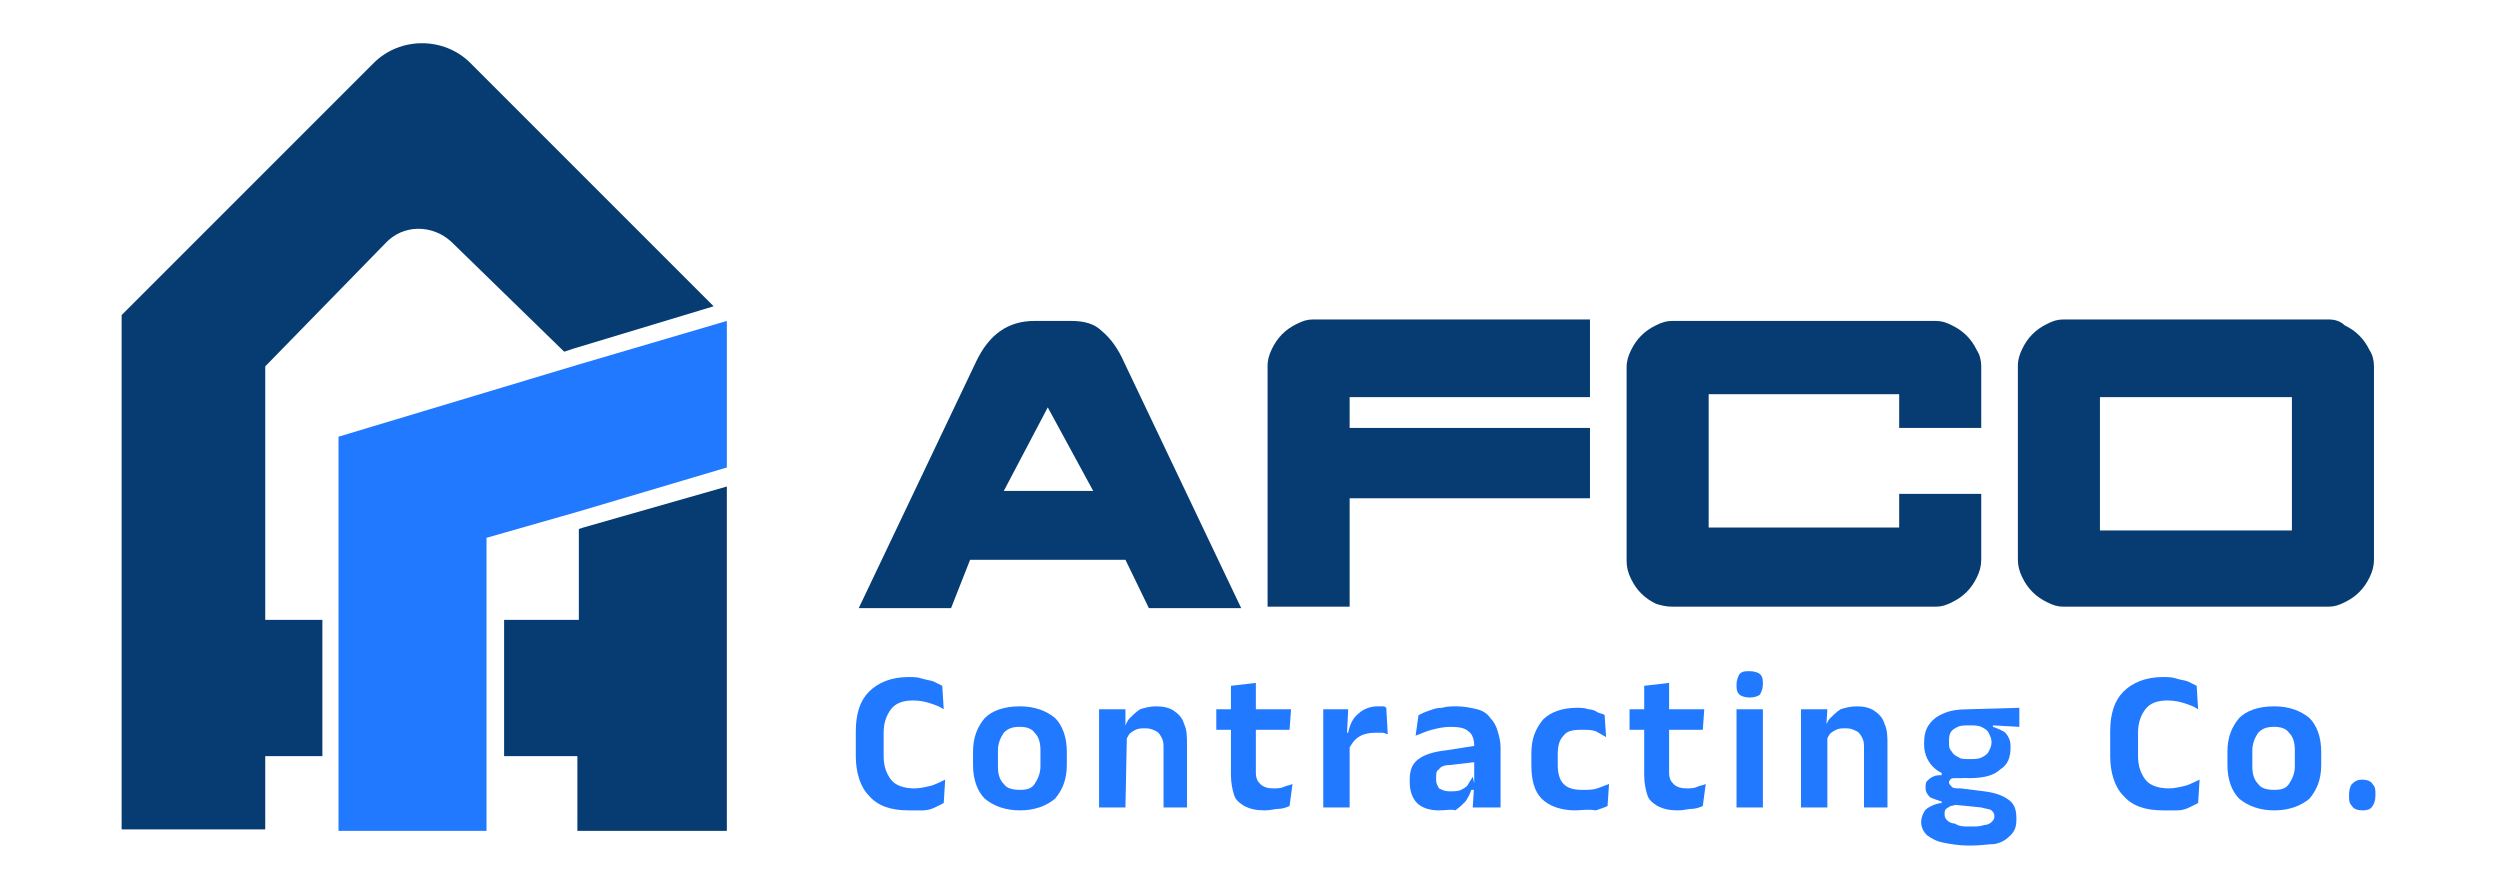
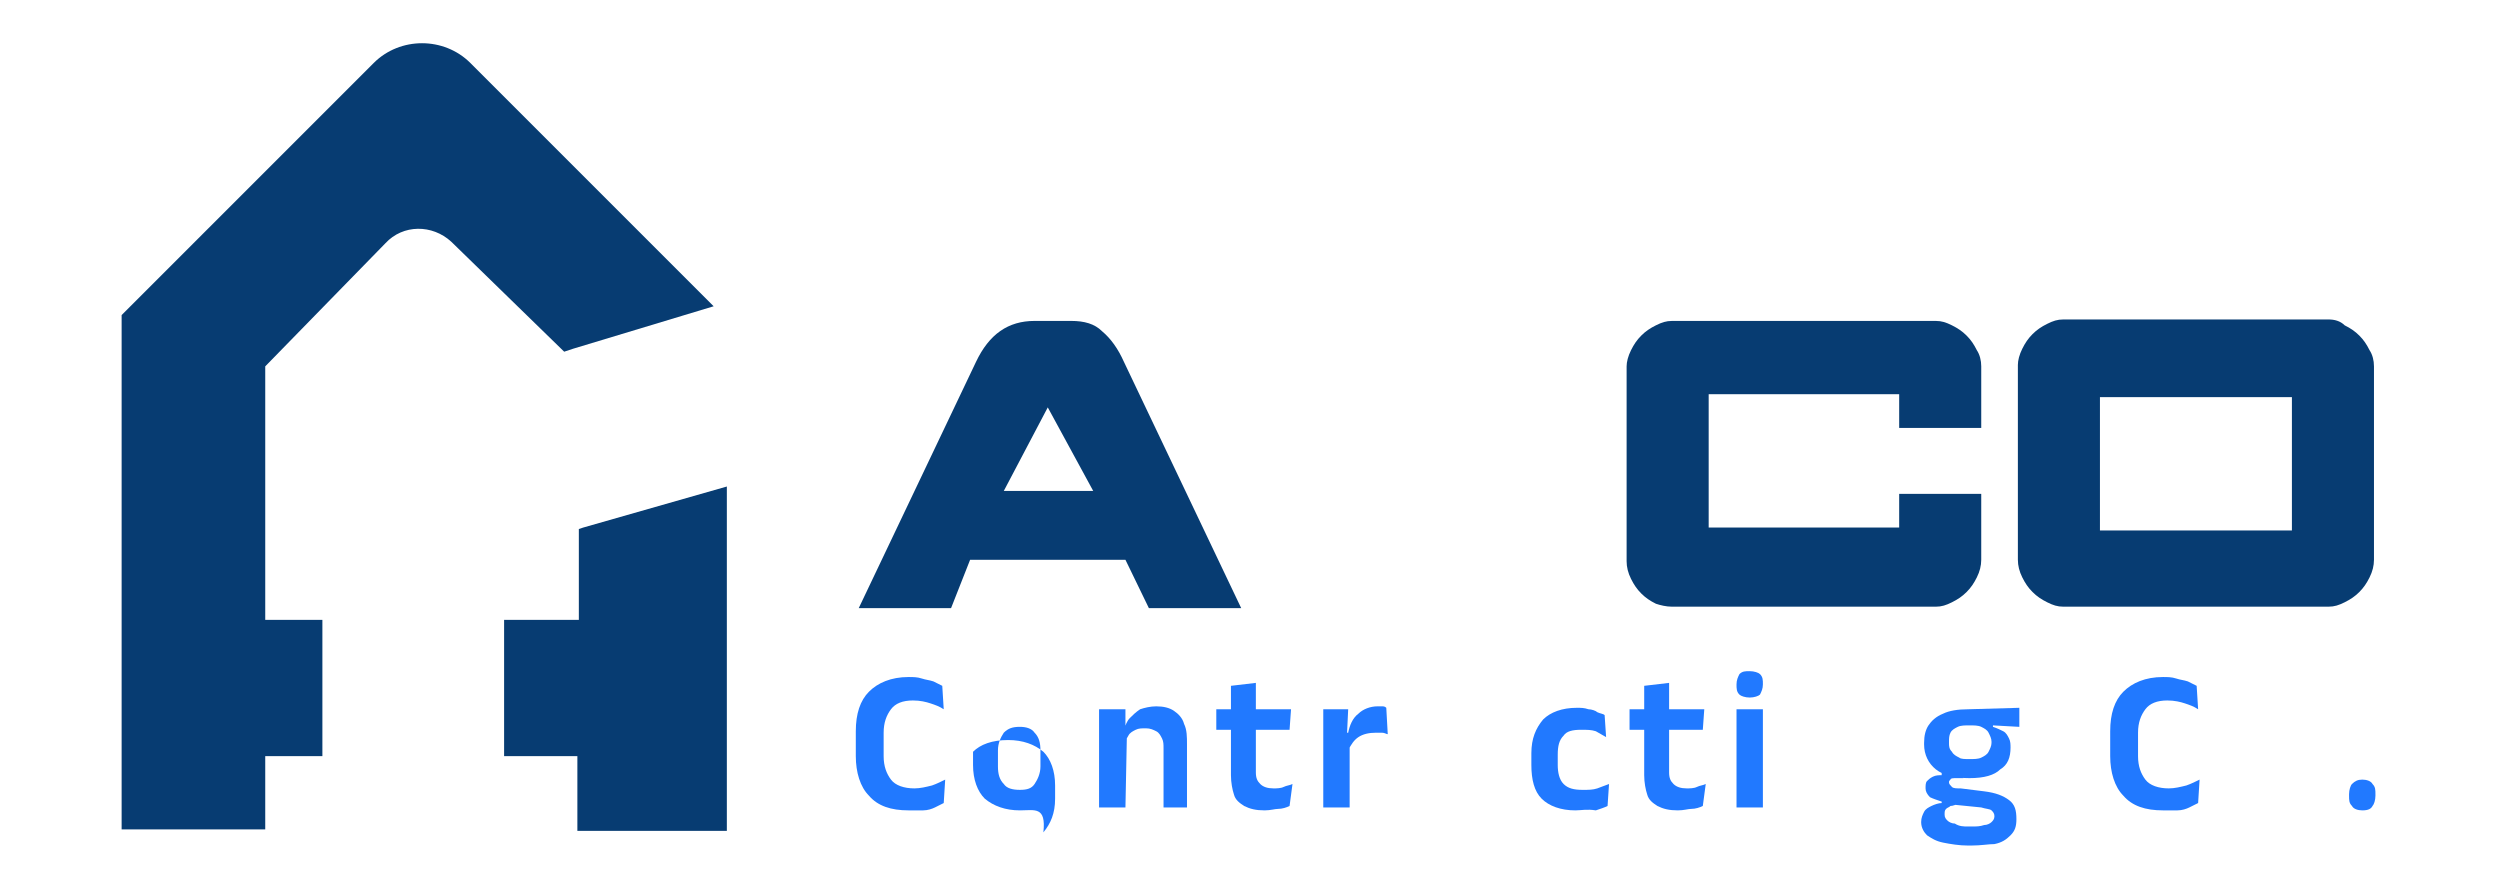
<svg xmlns="http://www.w3.org/2000/svg" version="1.1" id="Layer_1" x="0px" y="0px" viewBox="0 0 170.6 60.2" style="enable-background:new 0 0 170.6 60.2;" xml:space="preserve">
  <style type="text/css">
	.st0{fill:#2179FF;}
	.st1{fill:#073C72;}
</style>
  <g>
-     <polyline class="st0" points="49.6,21.9 49.6,31.9 39.5,34.9 33.2,36.7 33.2,56.7 23.1,56.7 23.1,29.8 39.4,24.9 49.6,21.9  " />
    <path class="st1" d="M48.7,20.9l-9.6,2.9L38.5,24l-7.7-7.5c-1.3-1.2-3.3-1.2-4.5,0.1L18.1,25v17.3H22v9.3h-3.9v5H8.3V21.5L25.5,4.3   c1.8-1.8,4.8-1.8,6.6,0L48.7,20.9" />
    <polyline class="st1" points="49.6,33.2 49.6,56.7 39.4,56.7 39.4,51.6 34.4,51.6 34.4,42.3 39.5,42.3 39.5,36.1 39.8,36    49.6,33.2  " />
    <path class="st1" d="M74.6,33.5h-6.1l3-5.7L74.6,33.5 M66.2,38.2h10.6l1.6,3.3h6.3l-8-16.8c-0.4-0.9-0.9-1.6-1.5-2.1   c-0.5-0.5-1.2-0.7-2.1-0.7h-2.5c-1.8,0-3.1,0.9-4,2.8l-8,16.8h6.3L66.2,38.2" />
-     <path class="st1" d="M92.1,41.4V34h16.4v-4.8H92.1v-2.1h16.4v-5.3H89.6c-0.4,0-0.7,0.1-1.1,0.3c-0.4,0.2-0.7,0.4-1,0.7   c-0.3,0.3-0.5,0.6-0.7,1s-0.3,0.8-0.3,1.1v16.5H92.1" />
    <path class="st1" d="M114.1,41.4h18c0.4,0,0.7-0.1,1.1-0.3c0.4-0.2,0.7-0.4,1-0.7s0.5-0.6,0.7-1s0.3-0.8,0.3-1.2v-4.5h-5.6V36h-13   v-9.1h13v2.3h5.6V25c0-0.4-0.1-0.8-0.3-1.1c-0.2-0.4-0.4-0.7-0.7-1s-0.6-0.5-1-0.7s-0.7-0.3-1.1-0.3h-18c-0.4,0-0.7,0.1-1.1,0.3   c-0.4,0.2-0.7,0.4-1,0.7c-0.3,0.3-0.5,0.6-0.7,1S111,24.7,111,25v13.3c0,0.4,0.1,0.8,0.3,1.2c0.2,0.4,0.4,0.7,0.7,1   c0.3,0.3,0.6,0.5,1,0.7C113.3,41.3,113.7,41.4,114.1,41.4" />
    <path class="st1" d="M156.4,27.1v9.1h-13.1v-9.1H156.4 M158.9,21.8h-18.1c-0.4,0-0.7,0.1-1.1,0.3c-0.4,0.2-0.7,0.4-1,0.7   c-0.3,0.3-0.5,0.6-0.7,1s-0.3,0.8-0.3,1.1v13.3c0,0.4,0.1,0.8,0.3,1.2s0.4,0.7,0.7,1s0.6,0.5,1,0.7s0.7,0.3,1.1,0.3h18.1   c0.4,0,0.7-0.1,1.1-0.3c0.4-0.2,0.7-0.4,1-0.7s0.5-0.6,0.7-1s0.3-0.8,0.3-1.2V25c0-0.4-0.1-0.8-0.3-1.1c-0.2-0.4-0.4-0.7-0.7-1   s-0.6-0.5-1-0.7C159.7,21.9,159.3,21.8,158.9,21.8" />
    <path class="st0" d="M62,55.3c-1.2,0-2.1-0.3-2.7-1c-0.6-0.6-0.9-1.6-0.9-2.7v-1.7c0-1.2,0.3-2.1,0.9-2.7c0.6-0.6,1.5-1,2.7-1   c0.3,0,0.6,0,0.9,0.1c0.3,0.1,0.5,0.1,0.8,0.2c0.2,0.1,0.4,0.2,0.6,0.3l0.1,1.6c-0.3-0.2-0.6-0.3-0.9-0.4c-0.3-0.1-0.7-0.2-1.2-0.2   c-0.7,0-1.2,0.2-1.5,0.6c-0.3,0.4-0.5,0.9-0.5,1.6v1.6c0,0.7,0.2,1.2,0.5,1.6c0.3,0.4,0.9,0.6,1.6,0.6c0.4,0,0.8-0.1,1.2-0.2   c0.3-0.1,0.7-0.3,0.9-0.4l-0.1,1.6c-0.2,0.1-0.4,0.2-0.6,0.3c-0.2,0.1-0.5,0.2-0.8,0.2C62.7,55.3,62.4,55.3,62,55.3" />
-     <path class="st0" d="M69.6,53.9c0.5,0,0.8-0.1,1-0.4c0.2-0.3,0.4-0.7,0.4-1.2v-1.1c0-0.5-0.1-0.9-0.4-1.2c-0.2-0.3-0.6-0.4-1-0.4   c-0.5,0-0.8,0.1-1.1,0.4c-0.2,0.3-0.4,0.7-0.4,1.2v1.1c0,0.5,0.1,0.9,0.4,1.2C68.7,53.8,69.1,53.9,69.6,53.9 M69.6,55.3   c-1,0-1.8-0.3-2.4-0.8c-0.5-0.5-0.8-1.3-0.8-2.3v-0.9c0-1,0.3-1.7,0.8-2.3c0.5-0.5,1.3-0.8,2.4-0.8c1,0,1.8,0.3,2.4,0.8   c0.5,0.5,0.8,1.3,0.8,2.3v0.9c0,1-0.3,1.7-0.8,2.3C71.4,55,70.6,55.3,69.6,55.3" />
+     <path class="st0" d="M69.6,53.9c0.5,0,0.8-0.1,1-0.4c0.2-0.3,0.4-0.7,0.4-1.2v-1.1c0-0.5-0.1-0.9-0.4-1.2c-0.2-0.3-0.6-0.4-1-0.4   c-0.5,0-0.8,0.1-1.1,0.4c-0.2,0.3-0.4,0.7-0.4,1.2v1.1c0,0.5,0.1,0.9,0.4,1.2C68.7,53.8,69.1,53.9,69.6,53.9 M69.6,55.3   c-1,0-1.8-0.3-2.4-0.8c-0.5-0.5-0.8-1.3-0.8-2.3v-0.9c0.5-0.5,1.3-0.8,2.4-0.8c1,0,1.8,0.3,2.4,0.8   c0.5,0.5,0.8,1.3,0.8,2.3v0.9c0,1-0.3,1.7-0.8,2.3C71.4,55,70.6,55.3,69.6,55.3" />
    <path class="st0" d="M76.8,55.1H75v-6.7h1.8V50l0.1,0.1L76.8,55.1 M81.2,55.1h-1.8v-4c0-0.3,0-0.5-0.1-0.7s-0.2-0.4-0.4-0.5   c-0.2-0.1-0.4-0.2-0.7-0.2c-0.3,0-0.5,0-0.7,0.1S77.1,50,77,50.2s-0.2,0.3-0.3,0.6l-0.3-1h0.3c0.1-0.3,0.2-0.6,0.4-0.8   c0.2-0.2,0.4-0.4,0.7-0.6c0.3-0.1,0.7-0.2,1.1-0.2c0.5,0,0.9,0.1,1.2,0.3c0.3,0.2,0.6,0.5,0.7,0.9c0.2,0.4,0.2,0.9,0.2,1.4v4.3" />
    <path class="st0" d="M85.7,48.6H84v-1.8l1.7-0.2V48.6 M88,49.8h-5v-1.4h5.1L88,49.8 M86.3,55.3c-0.6,0-1-0.1-1.4-0.3   c-0.3-0.2-0.6-0.4-0.7-0.8c-0.1-0.3-0.2-0.8-0.2-1.3V49h1.7v3.7c0,0.4,0.1,0.6,0.3,0.8c0.2,0.2,0.5,0.3,0.9,0.3   c0.2,0,0.5,0,0.7-0.1s0.4-0.1,0.6-0.2L88,55c-0.2,0.1-0.5,0.2-0.8,0.2C87,55.2,86.7,55.3,86.3,55.3" />
    <path class="st0" d="M92.1,55.1h-1.8v-6.7H92l-0.1,2.1l0.2,0.1V55.1 M92,51.2L91.6,50H92c0.1-0.5,0.3-1,0.7-1.3   c0.3-0.3,0.8-0.5,1.3-0.5c0.1,0,0.2,0,0.3,0c0.1,0,0.2,0,0.3,0.1l0.1,1.8c-0.1,0-0.2-0.1-0.4-0.1c-0.1,0-0.3,0-0.4,0   c-0.5,0-0.9,0.1-1.2,0.3C92.4,50.5,92.2,50.8,92,51.2" />
-     <path class="st0" d="M98.2,55.3c-0.7,0-1.2-0.2-1.5-0.5s-0.5-0.8-0.5-1.4v-0.2c0-0.7,0.2-1.1,0.6-1.4c0.4-0.3,1-0.5,1.9-0.6   l1.9-0.3l0.1,1.1L99,52.2c-0.4,0-0.7,0.1-0.8,0.3C98,52.6,98,52.8,98,53.1v0.1c0,0.3,0.1,0.4,0.2,0.6c0.2,0.1,0.4,0.2,0.7,0.2   c0.3,0,0.6,0,0.8-0.1c0.2-0.1,0.4-0.2,0.5-0.4s0.2-0.3,0.3-0.5l0.2,0.9h-0.3c-0.1,0.3-0.2,0.5-0.4,0.8c-0.2,0.2-0.4,0.4-0.7,0.6   C99.1,55.2,98.7,55.3,98.2,55.3 M102.2,55.1h-1.7l0.1-1.6v-0.2v-2.1v-0.3c0-0.4-0.1-0.8-0.4-1c-0.2-0.2-0.6-0.3-1.2-0.3   c-0.5,0-0.9,0.1-1.3,0.2c-0.4,0.1-0.8,0.3-1.1,0.4l0.2-1.4c0.2-0.1,0.4-0.2,0.7-0.3c0.3-0.1,0.5-0.2,0.9-0.2c0.3-0.1,0.7-0.1,1-0.1   c0.5,0,1,0.1,1.4,0.2c0.4,0.1,0.7,0.3,0.9,0.6c0.2,0.2,0.4,0.5,0.5,0.9c0.1,0.3,0.2,0.7,0.2,1.1v4.1" />
    <path class="st0" d="M107.5,55.3c-1,0-1.8-0.3-2.3-0.8s-0.7-1.3-0.7-2.3v-0.8c0-1,0.3-1.7,0.8-2.3c0.5-0.5,1.3-0.8,2.3-0.8   c0.3,0,0.5,0,0.8,0.1c0.2,0,0.5,0.1,0.6,0.2c0.2,0.1,0.4,0.1,0.5,0.2l0.1,1.5c-0.2-0.1-0.5-0.3-0.7-0.4c-0.3-0.1-0.6-0.1-1-0.1   c-0.6,0-1,0.1-1.2,0.4c-0.3,0.3-0.4,0.7-0.4,1.3v0.7c0,0.5,0.1,1,0.4,1.3s0.7,0.4,1.3,0.4c0.4,0,0.7,0,1-0.1s0.5-0.2,0.8-0.3   l-0.1,1.5c-0.2,0.1-0.5,0.2-0.8,0.3C108.3,55.2,107.9,55.3,107.5,55.3" />
    <path class="st0" d="M113.9,48.6h-1.7v-1.8l1.7-0.2V48.6 M116.2,49.8h-5v-1.4h5.1L116.2,49.8 M114.5,55.3c-0.6,0-1-0.1-1.4-0.3   c-0.3-0.2-0.6-0.4-0.7-0.8c-0.1-0.3-0.2-0.8-0.2-1.3V49h1.7v3.7c0,0.4,0.1,0.6,0.3,0.8c0.2,0.2,0.5,0.3,0.9,0.3   c0.2,0,0.5,0,0.7-0.1s0.4-0.1,0.6-0.2l-0.2,1.5c-0.2,0.1-0.5,0.2-0.8,0.2C115.2,55.2,114.9,55.3,114.5,55.3" />
    <path class="st0" d="M119.4,47.6c-0.3,0-0.6-0.1-0.7-0.2c-0.2-0.2-0.2-0.4-0.2-0.7l0,0c0-0.3,0.1-0.5,0.2-0.7   c0.2-0.2,0.4-0.2,0.7-0.2c0.3,0,0.6,0.1,0.7,0.2c0.2,0.2,0.2,0.4,0.2,0.7l0,0c0,0.3-0.1,0.5-0.2,0.7   C120,47.5,119.7,47.6,119.4,47.6 M120.3,55.1h-1.8v-6.7h1.8V55.1" />
-     <path class="st0" d="M124.7,55.1h-1.8v-6.7h1.8l-0.1,1.6l0.1,0.1V55.1 M129,55.1h-1.8v-4c0-0.3,0-0.5-0.1-0.7s-0.2-0.4-0.4-0.5   c-0.2-0.1-0.4-0.2-0.7-0.2c-0.3,0-0.5,0-0.7,0.1s-0.4,0.2-0.5,0.4s-0.2,0.3-0.3,0.6l-0.3-1h0.3c0.1-0.3,0.2-0.6,0.4-0.8   c0.2-0.2,0.4-0.4,0.7-0.6c0.3-0.1,0.7-0.2,1.1-0.2c0.5,0,0.9,0.1,1.2,0.3c0.3,0.2,0.6,0.5,0.7,0.9c0.2,0.4,0.2,0.9,0.2,1.4v4.3" />
    <path class="st0" d="M134.4,51.8c0.3,0,0.6,0,0.8-0.1s0.4-0.2,0.5-0.4s0.2-0.4,0.2-0.6v-0.1c0-0.2-0.1-0.4-0.2-0.6   c-0.1-0.2-0.3-0.3-0.5-0.4c-0.2-0.1-0.5-0.1-0.8-0.1l0,0c-0.3,0-0.6,0-0.8,0.1s-0.4,0.2-0.5,0.4s-0.1,0.4-0.1,0.6v0.1   c0,0.2,0,0.4,0.2,0.6c0.1,0.2,0.3,0.3,0.5,0.4C133.8,51.8,134.1,51.8,134.4,51.8 M134.5,57.7h-0.2c-0.6,0-1.2-0.1-1.7-0.2   c-0.5-0.1-0.8-0.3-1.1-0.5c-0.2-0.2-0.4-0.5-0.4-0.9l0,0c0-0.3,0.1-0.5,0.2-0.7c0.1-0.2,0.3-0.3,0.5-0.4c0.2-0.1,0.5-0.2,0.7-0.2   v-0.1c-0.3-0.1-0.6-0.2-0.8-0.3c-0.2-0.2-0.3-0.4-0.3-0.6l0,0c0-0.2,0-0.4,0.1-0.5s0.2-0.2,0.4-0.3s0.4-0.1,0.6-0.1v-0.2l1.5,0.4   h-0.5c-0.2,0-0.4,0-0.4,0.1c-0.1,0.1-0.1,0.1-0.1,0.2l0,0c0,0.1,0.1,0.2,0.2,0.3c0.1,0.1,0.3,0.1,0.6,0.1l1.6,0.2   c0.8,0.1,1.3,0.3,1.7,0.6s0.5,0.7,0.5,1.3l0,0c0,0.5-0.1,0.8-0.4,1.1c-0.3,0.3-0.6,0.5-1.1,0.6C135.7,57.6,135.2,57.7,134.5,57.7    M134.3,56.4h0.2c0.4,0,0.6,0,0.9-0.1c0.2,0,0.4-0.1,0.5-0.2c0.1-0.1,0.2-0.2,0.2-0.4l0,0c0-0.2-0.1-0.3-0.2-0.4   c-0.1-0.1-0.4-0.1-0.7-0.2l-2-0.2h0.4c-0.2,0-0.3,0.1-0.5,0.1c-0.1,0.1-0.2,0.1-0.3,0.2c-0.1,0.1-0.1,0.2-0.1,0.4l0,0   c0,0.2,0.1,0.3,0.2,0.4c0.1,0.1,0.3,0.2,0.5,0.2C133.7,56.4,134,56.4,134.3,56.4 M134.4,53.1c-1,0-1.8-0.2-2.3-0.6   c-0.5-0.4-0.8-1-0.8-1.7v-0.1c0-0.5,0.1-0.9,0.3-1.2s0.5-0.6,1-0.8c0.4-0.2,1-0.3,1.7-0.3l3.5-0.1v1.3l-1.8-0.1v0.1   c0.3,0.1,0.5,0.2,0.7,0.3s0.3,0.3,0.4,0.5c0.1,0.2,0.1,0.4,0.1,0.7V51c0,0.7-0.2,1.2-0.7,1.5C136.1,52.9,135.4,53.1,134.4,53.1" />
    <path class="st0" d="M147.6,55.3c-1.2,0-2.1-0.3-2.7-1c-0.6-0.6-0.9-1.6-0.9-2.7v-1.7c0-1.2,0.3-2.1,0.9-2.7c0.6-0.6,1.5-1,2.7-1   c0.3,0,0.6,0,0.9,0.1c0.3,0.1,0.5,0.1,0.8,0.2c0.2,0.1,0.4,0.2,0.6,0.3l0.1,1.6c-0.3-0.2-0.6-0.3-0.9-0.4c-0.3-0.1-0.7-0.2-1.2-0.2   c-0.7,0-1.2,0.2-1.5,0.6c-0.3,0.4-0.5,0.9-0.5,1.6v1.6c0,0.7,0.2,1.2,0.5,1.6c0.3,0.4,0.9,0.6,1.6,0.6c0.4,0,0.8-0.1,1.2-0.2   c0.3-0.1,0.7-0.3,0.9-0.4l-0.1,1.6c-0.2,0.1-0.4,0.2-0.6,0.3c-0.2,0.1-0.5,0.2-0.8,0.2C148.3,55.3,148,55.3,147.6,55.3" />
-     <path class="st0" d="M155.2,53.9c0.5,0,0.8-0.1,1-0.4c0.2-0.3,0.4-0.7,0.4-1.2v-1.1c0-0.5-0.1-0.9-0.4-1.2c-0.2-0.3-0.6-0.4-1-0.4   c-0.5,0-0.8,0.1-1.1,0.4c-0.2,0.3-0.4,0.7-0.4,1.2v1.1c0,0.5,0.1,0.9,0.4,1.2C154.3,53.8,154.7,53.9,155.2,53.9 M155.2,55.3   c-1,0-1.8-0.3-2.4-0.8c-0.5-0.5-0.8-1.3-0.8-2.3v-0.9c0-1,0.3-1.7,0.8-2.3c0.5-0.5,1.3-0.8,2.4-0.8c1,0,1.8,0.3,2.4,0.8   c0.5,0.5,0.8,1.3,0.8,2.3v0.9c0,1-0.3,1.7-0.8,2.3C157,55,156.2,55.3,155.2,55.3" />
    <path class="st0" d="M161.2,55.3c-0.3,0-0.6-0.1-0.7-0.3c-0.2-0.2-0.2-0.4-0.2-0.7v-0.1c0-0.3,0.1-0.6,0.2-0.7   c0.2-0.2,0.4-0.3,0.7-0.3s0.6,0.1,0.7,0.3c0.2,0.2,0.2,0.4,0.2,0.7v0.1c0,0.3-0.1,0.6-0.2,0.7C161.8,55.2,161.6,55.3,161.2,55.3" />
  </g>
</svg>